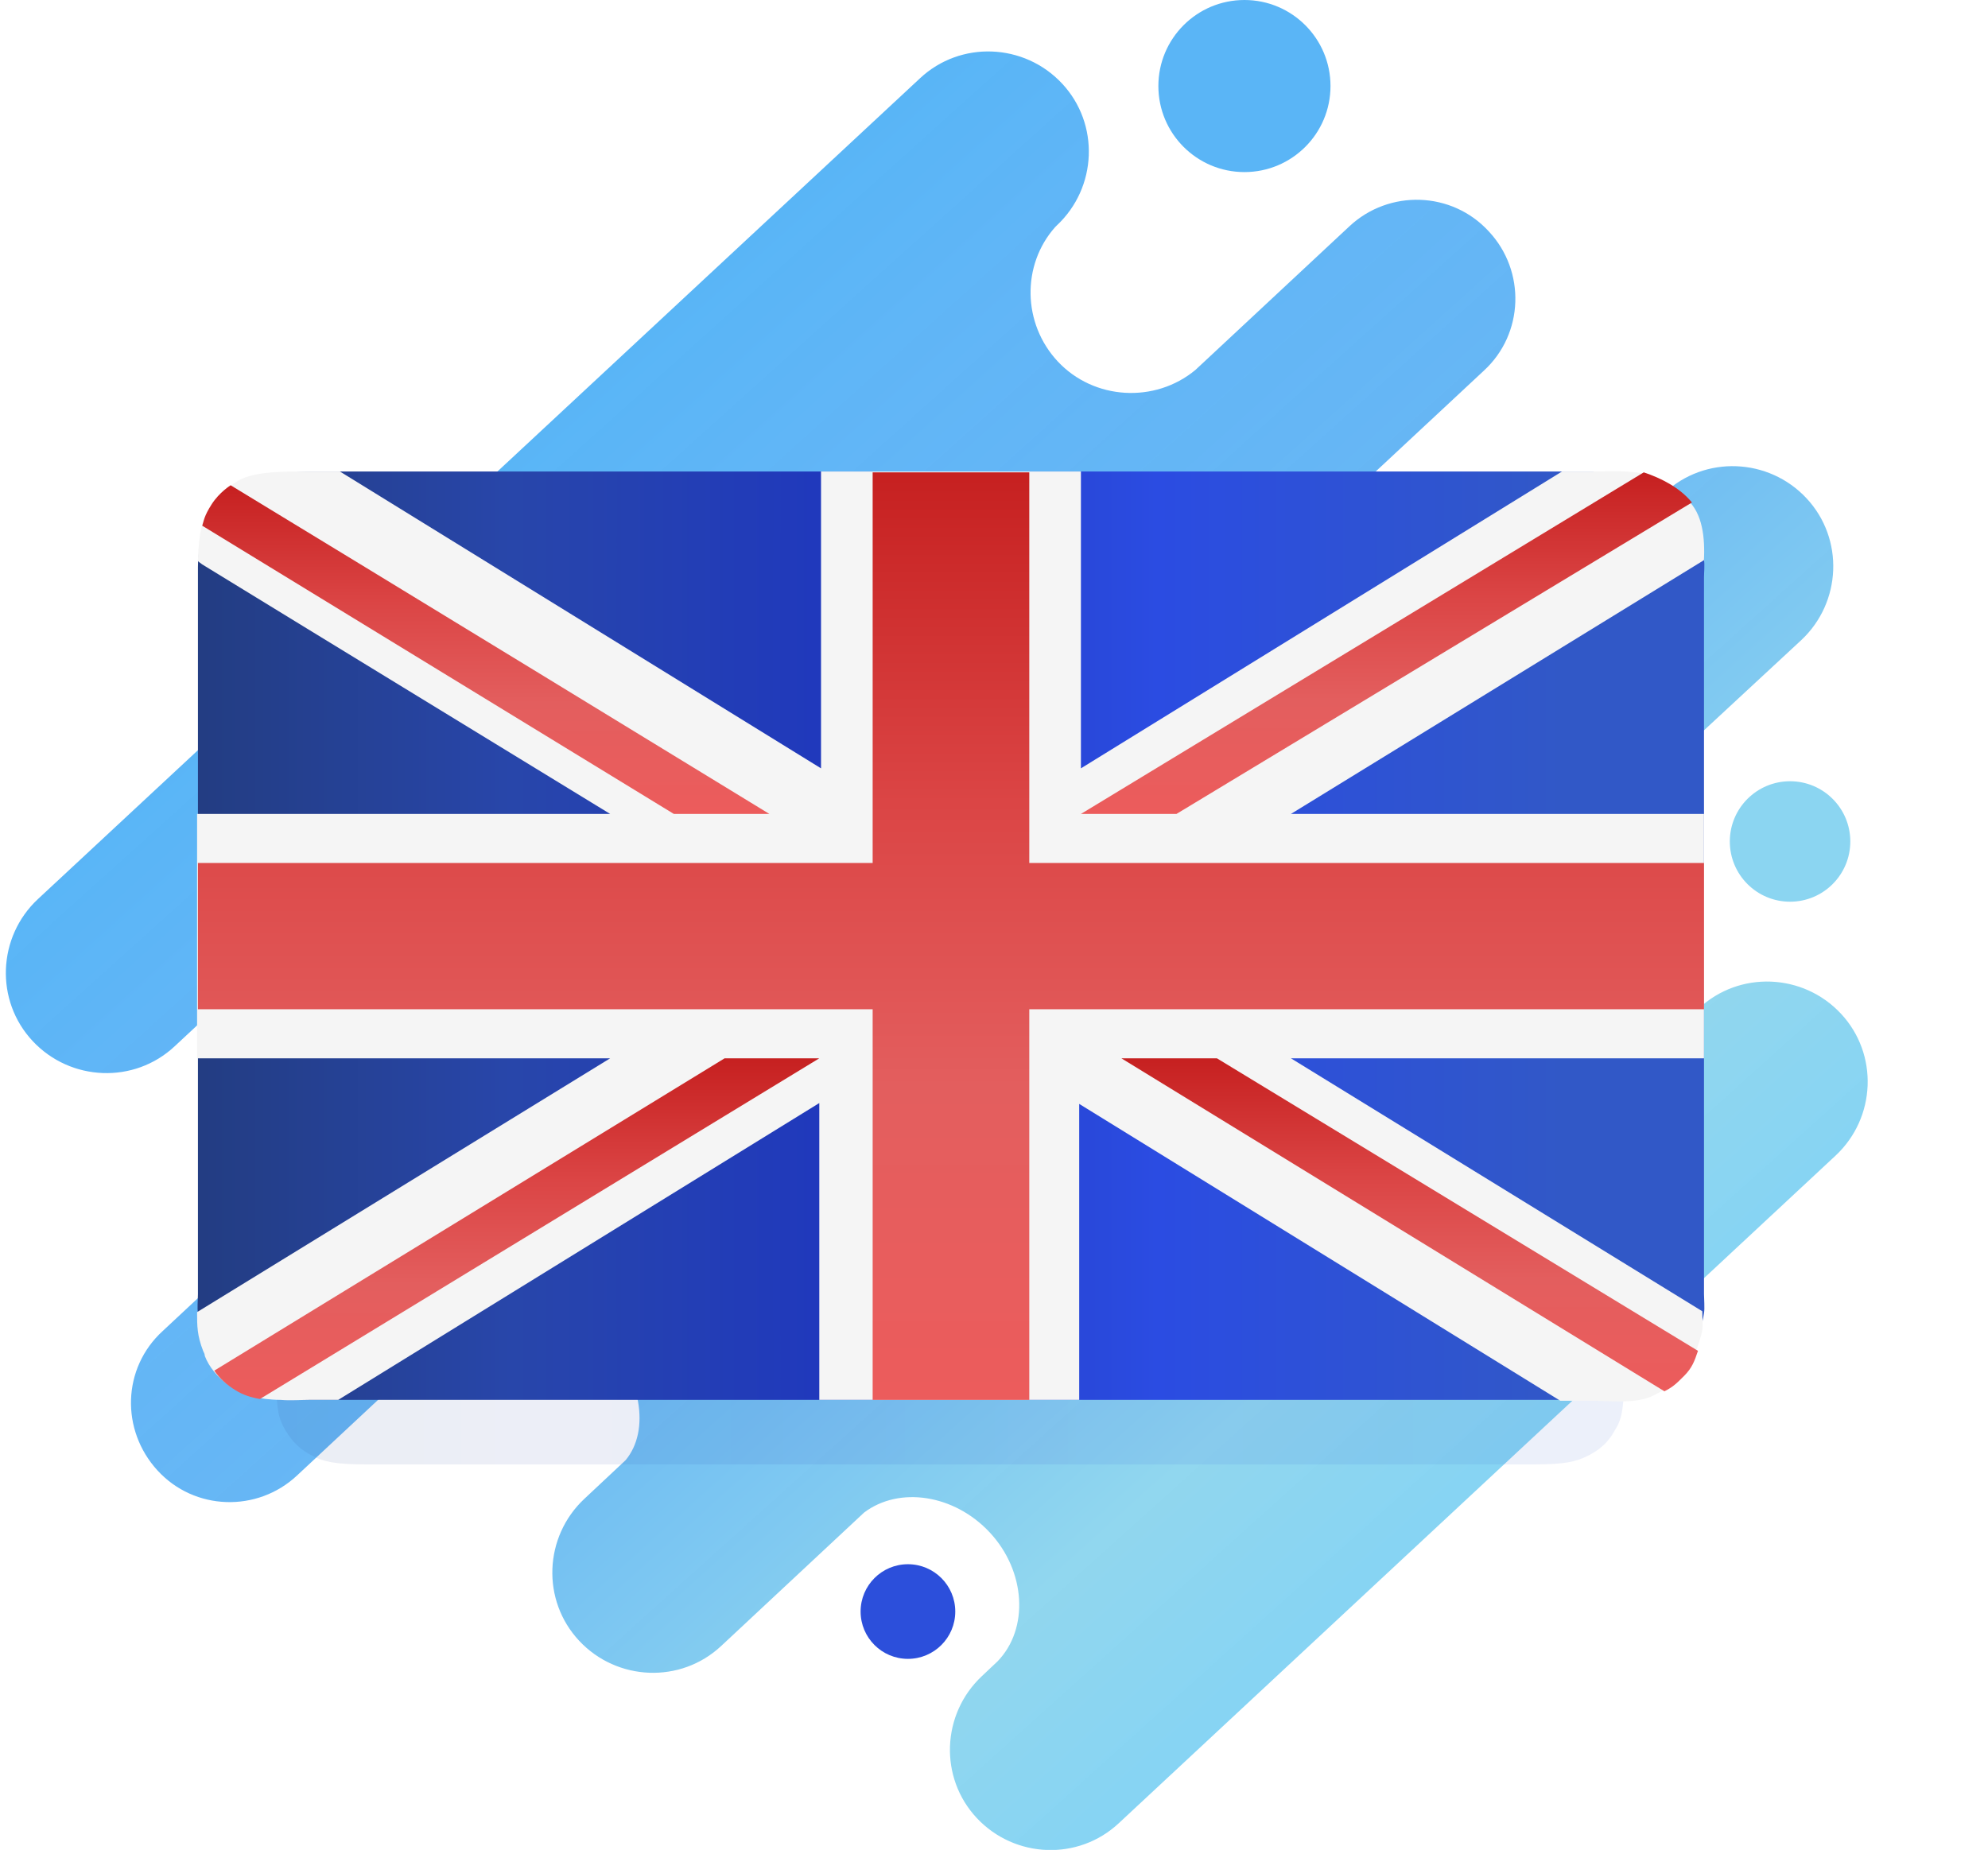
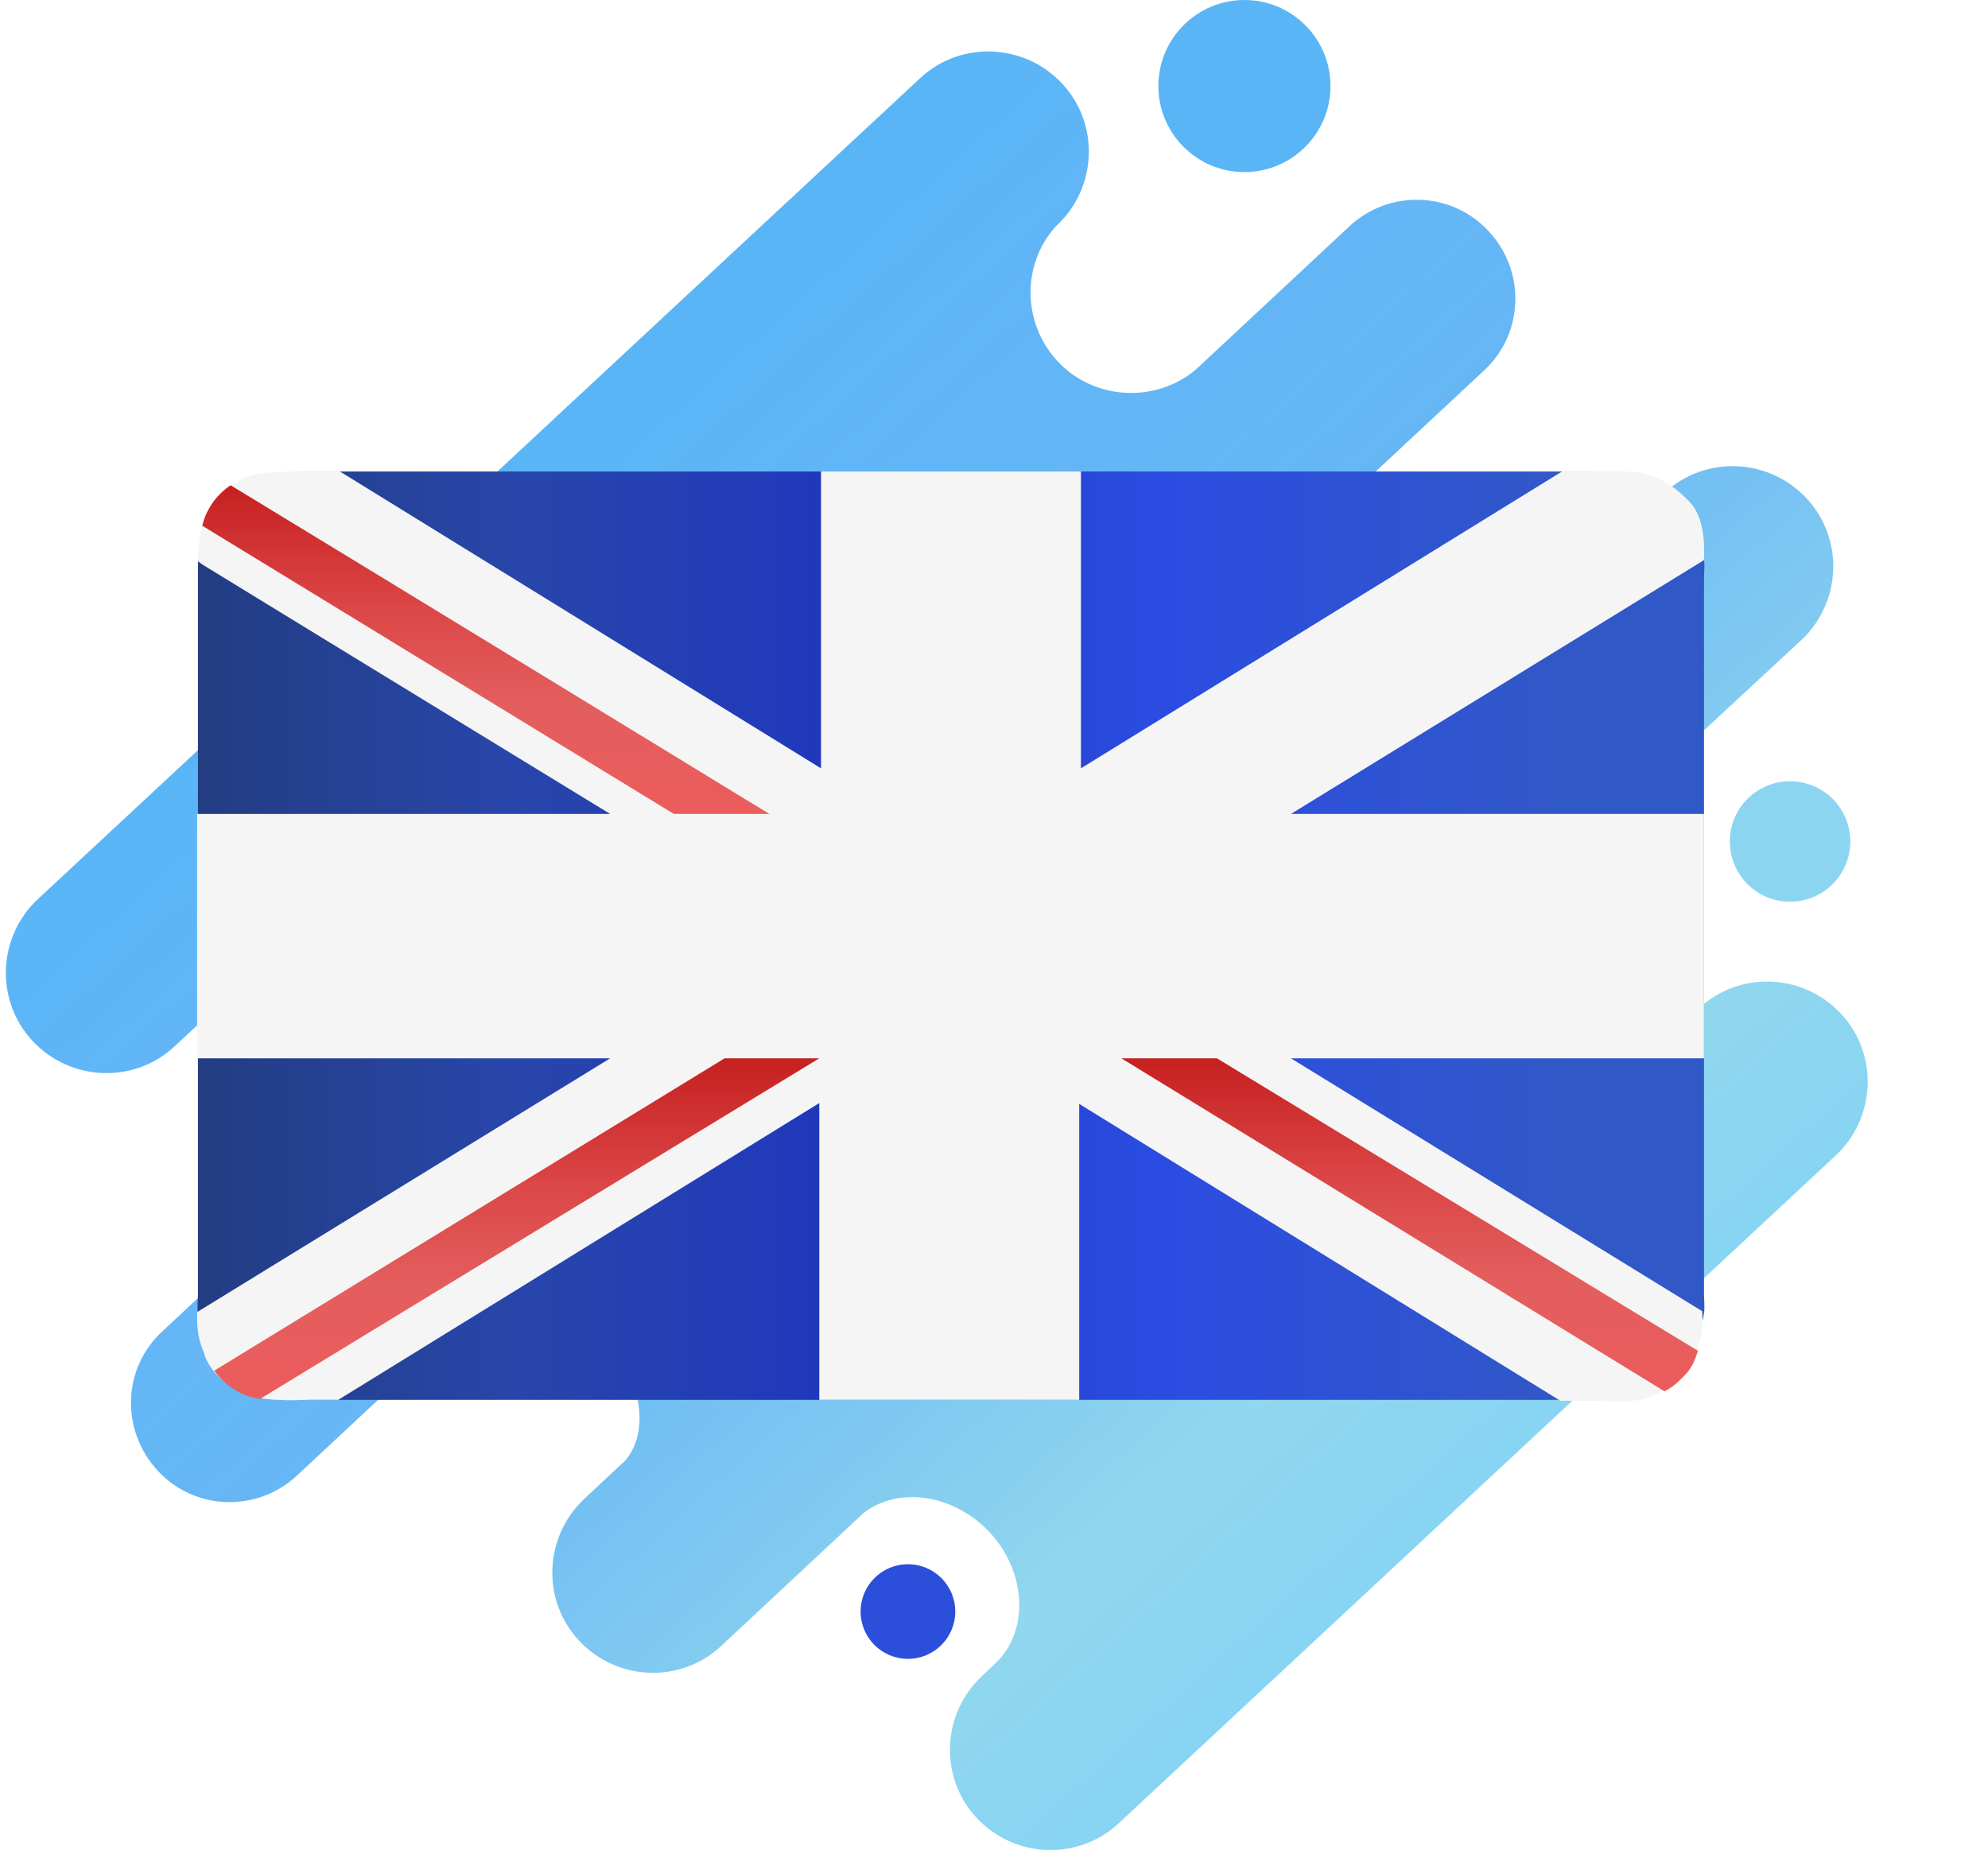
<svg xmlns="http://www.w3.org/2000/svg" version="1.1" id="Layer_1" x="0px" y="0px" viewBox="0 0 231 215" style="enable-background:new 0 0 231 215;" xml:space="preserve">
  <style type="text/css">
	.st0{fill:#8BD5F1;}
	.st1{fill:#2C4FDB;}
	.st2{fill:#5AB5F6;}
	.st3{fill:url(#back_1_);}
	.st4{opacity:0.3;fill:url(#shadow_1_);}
	.st5{fill:url(#Shape_1_);}
	.st6{fill:#F5F5F5;}
	.st7{fill:url(#Shape_2_);}
	.st8{fill:url(#Shape_3_);}
	.st9{fill:url(#Shape_4_);}
	.st10{fill:url(#Shape_5_);}
	.st11{fill:url(#Shape_6_);}
</style>
  <defs>
    <filter id="blur1">
      <feGaussianBlur stdDeviation="6" />
    </filter>
  </defs>
  <circle id="path-2_1_" class="st0" cx="208" cy="97.8" r="7" />
  <circle id="path-3_1_" class="st1" cx="105.5" cy="187.3" r="5.5" />
  <circle id="path-5_1_" class="st2" cx="144.6" cy="10" r="10" />
  <linearGradient id="back_1_" gradientUnits="userSpaceOnUse" x1="-182.987" y1="406.95" x2="-182.305" y2="406.219" gradientTransform="matrix(216.29 0 0 -208.969 39614.031 85073.125)">
    <stop offset="0" style="stop-color:#37C6FF;stop-opacity:0.86" />
    <stop offset="0" style="stop-color:#3DADF5;stop-opacity:0.903" />
    <stop offset="0.259" style="stop-color:#55B0F6;stop-opacity:0.929" />
    <stop offset="0.508" style="stop-color:#62B4F4;stop-opacity:0.966" />
    <stop offset="0.803" style="stop-color:#8FD6EE;stop-opacity:0.982" />
    <stop offset="1" style="stop-color:#7FD2F7" />
  </linearGradient>
  <path id="back" class="st3" d="M173.5,107.6c-3.4,3.9-2.9,10.2,1.3,14.7c4.3,4.6,10.9,5.4,14.9,2l7.7-7.1c4.7-4.4,12.1-4.1,16.5,0.6  c4.4,4.7,4.1,12.1-0.6,16.5l-83.3,77.6c-4.7,4.4-12.1,4.1-16.5-0.6s-4.1-12.1,0.6-16.5l1.8-1.7c3.7-3.8,3.3-10.5-0.9-15  c-4.1-4.4-10.5-5.4-14.6-2.3l-16.6,15.5c-4.7,4.4-12.1,4.1-16.5-0.6c-4.4-4.7-4.1-12.1,0.6-16.5l4.8-4.5c2.9-3.5,1.8-9.8-2.6-14.5  c-4.5-4.9-11-6.3-14.6-3.3l-21,19.6c-4.6,4.3-11.9,4.1-16.2-0.6s-4.1-11.9,0.6-16.2l34.4-32.1c4.2-4.4,4.3-11.4,0.1-16  c-4.1-4.4-10.8-4.9-15.5-1.4l-17.6,16.4c-4.7,4.4-12.1,4.1-16.5-0.6c-4.4-4.7-4.1-12.1,0.6-16.5L106.9,9.1  c4.7-4.4,12.1-4.1,16.5,0.6s4.1,12.1-0.6,16.5l-0.2,0.2c-3.9,4.4-3.8,11.2,0.3,15.6c4.2,4.5,11.3,4.9,16,1l17.9-16.7  c4.6-4.3,11.9-4.1,16.2,0.6c4.3,4.6,4.1,11.9-0.6,16.2l-51.8,48.3c-3.2,3.4-2.2,9.9,2.3,14.8c4.4,4.7,10.6,6.2,14.3,3.6l56.2-52.5  c4.7-4.4,12.1-4.1,16.5,0.6c4.4,4.7,4.1,12.1-0.6,16.5L173.5,107.6z" />
  <linearGradient id="shadow_1_" gradientUnits="userSpaceOnUse" x1="-1106.479" y1="398.406" x2="-1105.654" y2="398.406" gradientTransform="matrix(173 0 0 -107 191453 42754.18)">
    <stop offset="0" style="stop-color:#233D83" />
    <stop offset="0.226" style="stop-color:#2846AA" />
    <stop offset="0.45" style="stop-color:#2039BC" />
    <stop offset="0.702" style="stop-color:#2B4CE2" />
    <stop offset="1" style="stop-color:#3158C7" />
  </linearGradient>
-   <path id="shadow" class="st4" d="M42.6,79.2h135.6c3.6,0,5,0.3,6.3,1c1.4,0.7,2.3,1.6,3.1,2.9c0.7,1.3,1.1,2.5,1.1,5.9v71.4  c0,3.4-0.3,4.7-1.1,5.9c-0.7,1.3-1.7,2.2-3.1,2.9c-1.4,0.7-2.7,1-6.3,1H42.6c-3.6,0-5-0.3-6.3-1c-1.4-0.7-2.3-1.6-3.1-2.9  c-0.8-1.3-1.1-2.5-1.1-5.9V89c0-3.4,0.3-4.7,1.1-5.9s1.7-2.2,3.1-2.9C37.7,79.5,39,79.2,42.6,79.2z" filter="url(#blur1)" />
  <g id="flaguk" transform="translate(39, 68)">
    <linearGradient id="Shape_1_" gradientUnits="userSpaceOnUse" x1="-221.949" y1="337.722" x2="-221.037" y2="337.722" gradientTransform="matrix(175.068 0 0 -108 38840.145 36514.77)">
      <stop offset="0" style="stop-color:#233D83" />
      <stop offset="0.226" style="stop-color:#2846AA" />
      <stop offset="0.45" style="stop-color:#2039BC" />
      <stop offset="0.702" style="stop-color:#2B4CE2" />
      <stop offset="1" style="stop-color:#3158C7" />
    </linearGradient>
    <path id="Shape_7_" class="st5" d="M145.9-13.2H-2.9C-10.1-13.2-16-8.9-16-2.1v84.5c0,0.6-0.1,1.7,0,2.2c0.9,6,6.5,10.1,13.1,10.1   h148.8c6.7,0,12.3-4.1,13.1-10.1c0.1-0.5,0-1.7,0-2.2V-0.9c0-0.5,0.1-1.5,0-2C158.3-9,152.6-13.2,145.9-13.2z" />
    <path id="Shape_8_" class="st6" d="M159-2.9c0.1-2.5-0.1-5.4-2-7.1c-1.1-1.1-2.6-2.3-4.4-2.8c-2.1-0.6-4.7-0.4-6.7-0.4h-3.4   L86.6,21.3v-34.5H56.4v34.5L0.5-13.2h-3.4c-2.5,0-6.3-0.1-8.3,1c-2.4,1.4-4.3,3.7-4.6,6.7C-15.9-4.7-16-3.7-16-2.9   c0,0.1-0.2,0,0.5,0.5c0.5,0.3,16.3,10,47.4,29h-48V55h48l-48,29.5c0,1.6,0,2.7,0.7,4.5c0.1,0.2,0.2,0.4,0.2,0.6   c0.5,1.3,1.5,2.5,2.8,3.4c0.9,0.6,2.2,1.2,3.1,1.4c0.5,0.1,1.6,0.3,2.9,0.3c1.1,0.1,2.4,0,3.3,0c1.4,0,2.5,0,3.4,0l55.9-34.5v34.5   h30.2V60.3l55.9,34.5h3.4c2.3,0,5.5,0.4,7.4-0.6c1-0.5,2.2-1.1,3-2c0.7-0.7,1.4-1.6,1.8-2.6c0.2-0.6,0.8-2.3,0.9-3s0-1.5,0-2.2   L111,55h48V26.6h-48L159-2.9z" />
    <g id="Group_1_" transform="translate(1, 1)">
      <linearGradient id="Shape_2_" gradientUnits="userSpaceOnUse" x1="-222.449" y1="336.219" x2="-222.449" y2="337.219" gradientTransform="matrix(175 0 0 -107.823 38999 36345.711)">
        <stop offset="0" style="stop-color:#EC5C5C" />
        <stop offset="0.336" style="stop-color:#E35E5E" />
        <stop offset="0.641" style="stop-color:#DB4545" />
        <stop offset="1" style="stop-color:#C62020" />
      </linearGradient>
-       <polygon id="Shape_9_" class="st7" points="79.6,-14.1 61.4,-14.1 61.4,31.3 -17,31.3 -17,48.3 61.4,48.3 61.4,93.7 79.6,93.7     79.6,48.3 158,48.3 158,31.3 79.6,31.3   " />
      <linearGradient id="Shape_3_" gradientUnits="userSpaceOnUse" x1="-220.886" y1="333.153" x2="-220.886" y2="334.153" gradientTransform="matrix(70.383 0 0 -39.611 15566.719 13290.086)">
        <stop offset="0" style="stop-color:#EC5C5C" />
        <stop offset="0.336" style="stop-color:#E35E5E" />
        <stop offset="0.641" style="stop-color:#DB4545" />
        <stop offset="1" style="stop-color:#C62020" />
      </linearGradient>
      <path id="Shape_10_" class="st8" d="M-9.8,93.6l65-39.6H44.2l-59.3,36.3c0.6,0.9,1.5,1.7,2.5,2.3C-11.8,93.1-10.9,93.4-9.8,93.6z" />
      <linearGradient id="Shape_4_" gradientUnits="userSpaceOnUse" x1="-220.754" y1="333.037" x2="-220.754" y2="334.037" gradientTransform="matrix(66.995 0 0 -38.684 14913.08 12975.749)">
        <stop offset="0" style="stop-color:#EC5C5C" />
        <stop offset="0.336" style="stop-color:#E35E5E" />
        <stop offset="0.641" style="stop-color:#DB4545" />
        <stop offset="1" style="stop-color:#C62020" />
      </linearGradient>
      <path id="Shape_11_" class="st9" d="M101.4,54H90.3l63.1,38.7c1-0.5,1.4-0.9,2.3-1.8s1.2-1.7,1.6-2.9L101.4,54z" />
      <linearGradient id="Shape_5_" gradientUnits="userSpaceOnUse" x1="-220.707" y1="332.972" x2="-220.707" y2="333.972" gradientTransform="matrix(65.881 0 0 -38.187 14556.936 12740.683)">
        <stop offset="0" style="stop-color:#EC5C5C" />
        <stop offset="0.336" style="stop-color:#E35E5E" />
        <stop offset="0.641" style="stop-color:#DB4545" />
        <stop offset="1" style="stop-color:#C62020" />
      </linearGradient>
      <path id="Shape_12_" class="st10" d="M-16.5-7.9l54.8,33.5h11.1C7.7,0.1-13.2-12.6-13.2-12.6s-1.3,0.8-2.2,2.2S-16.3-8.5-16.5-7.9    z" />
      <linearGradient id="Shape_6_" gradientUnits="userSpaceOnUse" x1="-220.906" y1="333.163" x2="-220.906" y2="334.163" gradientTransform="matrix(70.945 0 0 -39.694 15793.272 13250.197)">
        <stop offset="0" style="stop-color:#EC5C5C" />
        <stop offset="0.336" style="stop-color:#E35E5E" />
        <stop offset="0.641" style="stop-color:#DB4545" />
        <stop offset="1" style="stop-color:#C62020" />
      </linearGradient>
-       <path id="Shape_13_" class="st11" d="M96.7,25.6l59.9-36.2c-1.4-1.7-3.5-2.8-5.6-3.5L85.6,25.6H96.7z" />
    </g>
  </g>
</svg>